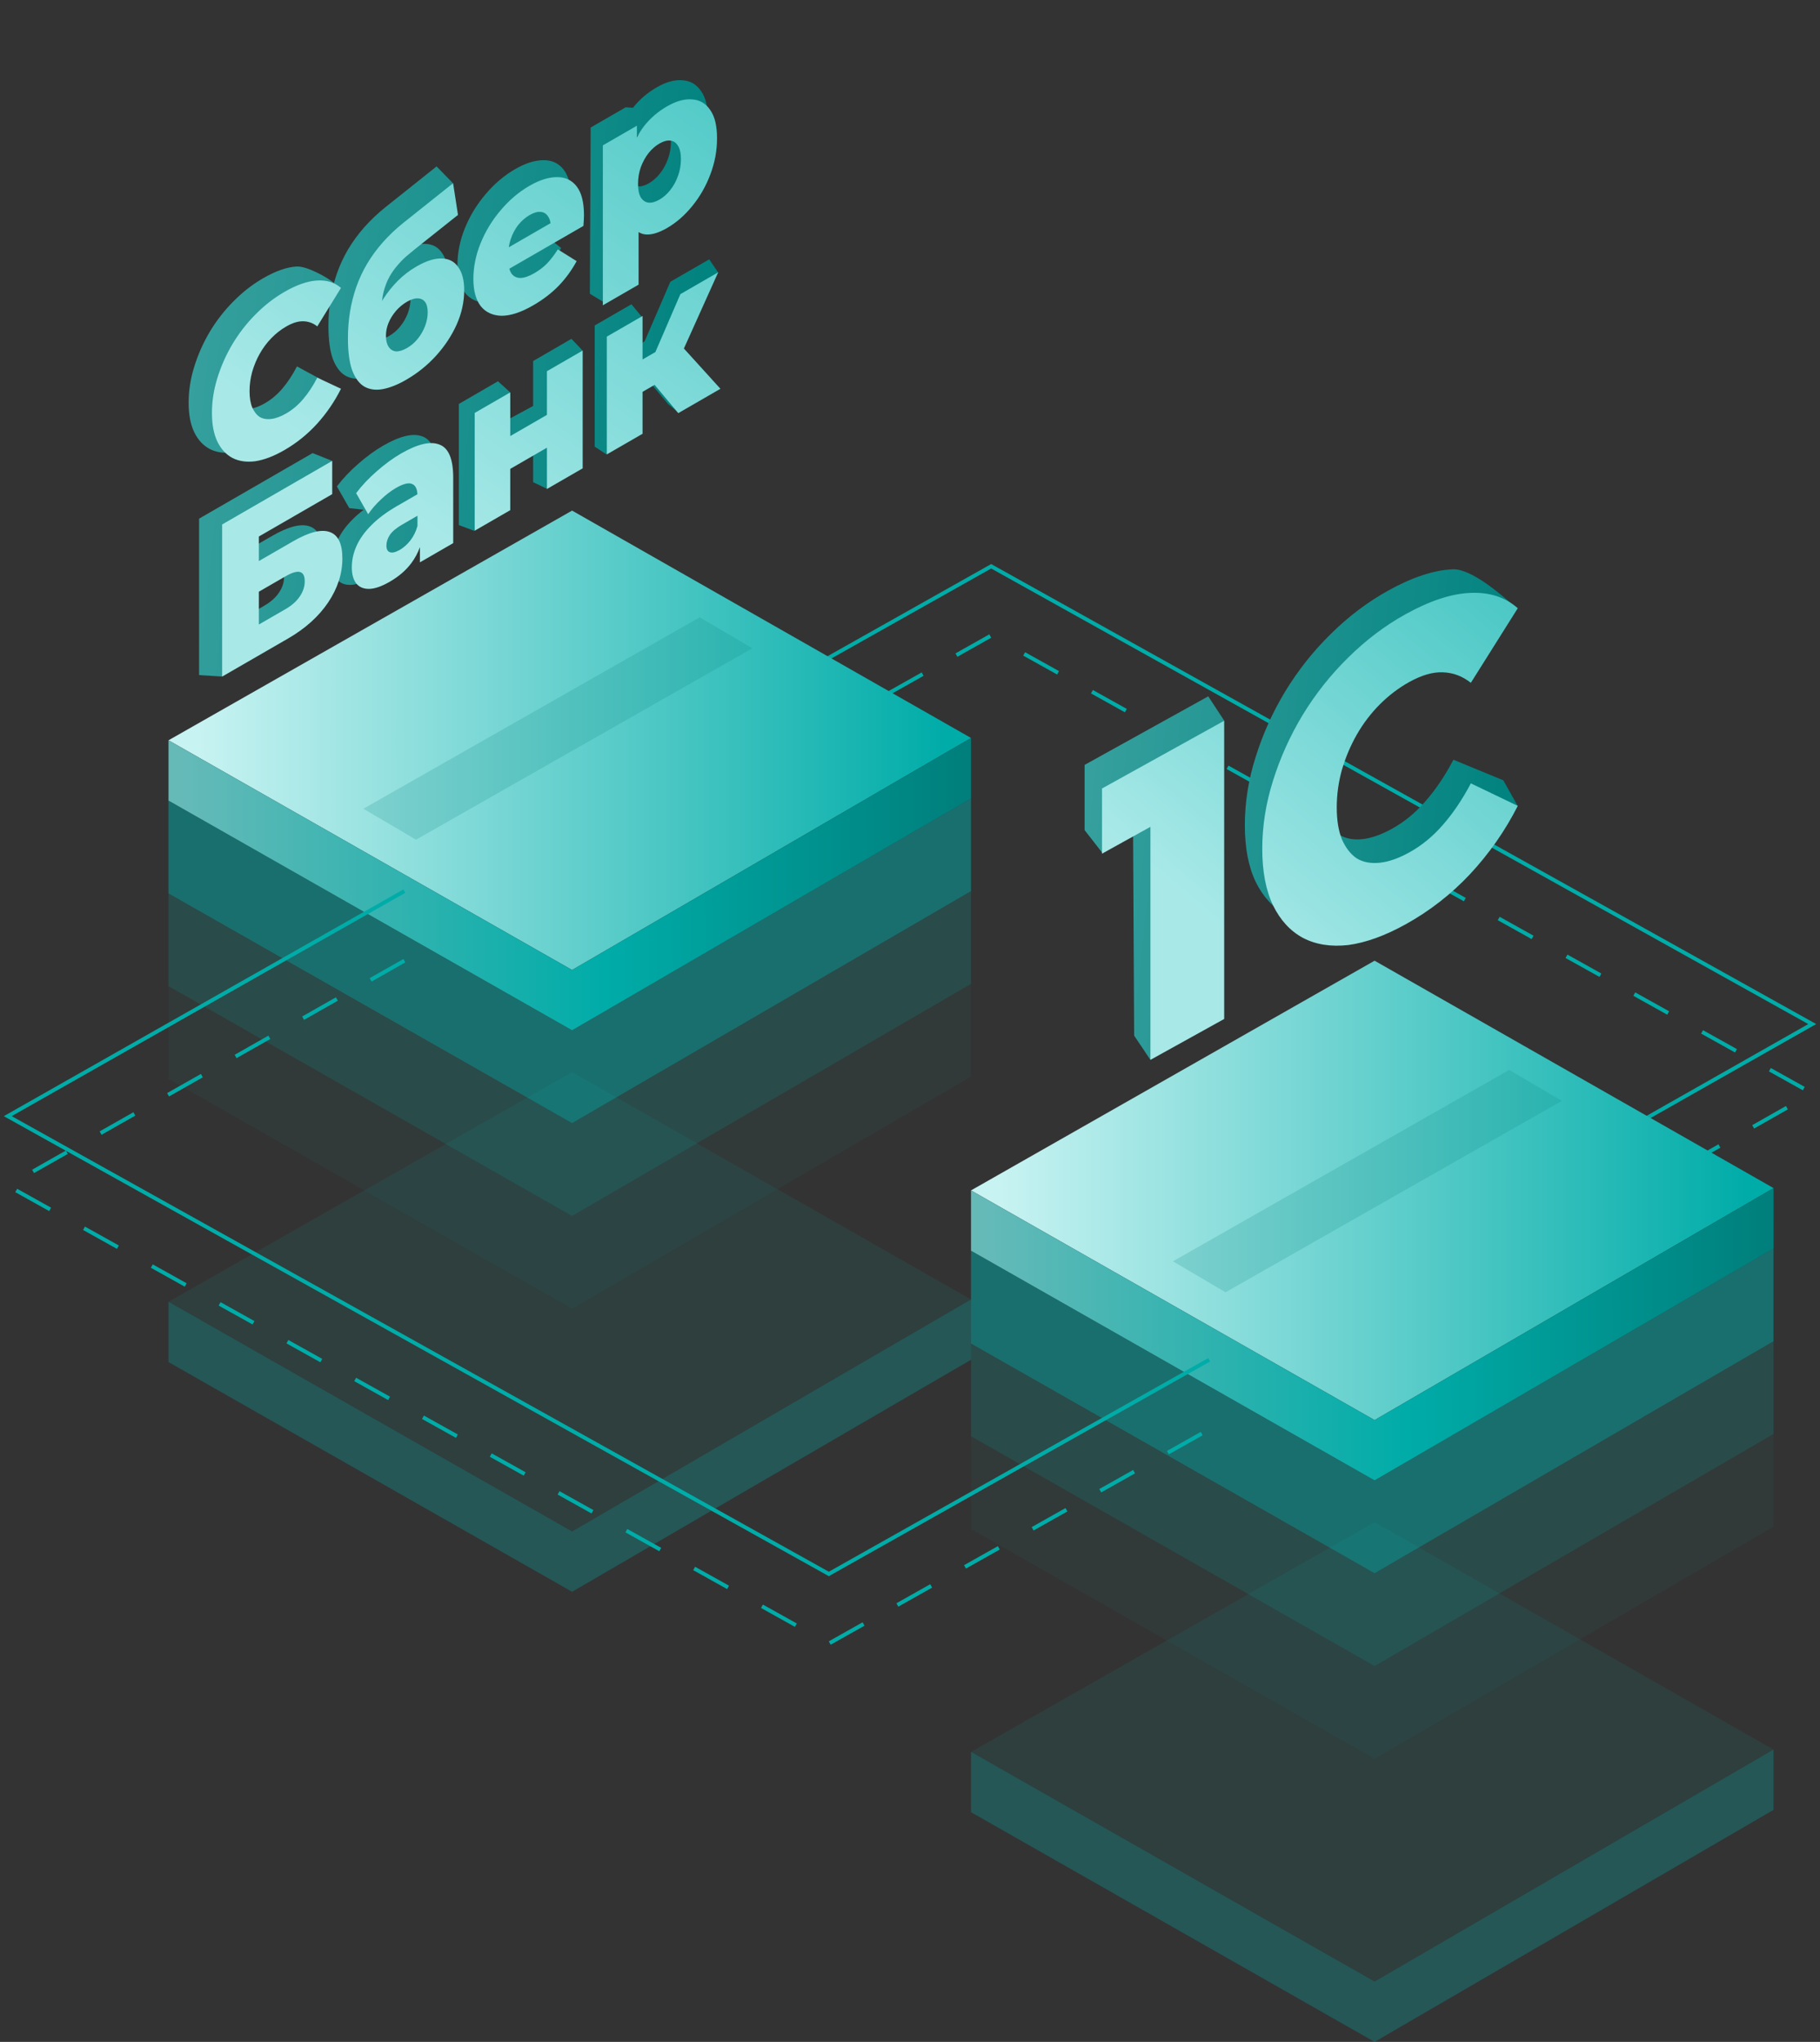
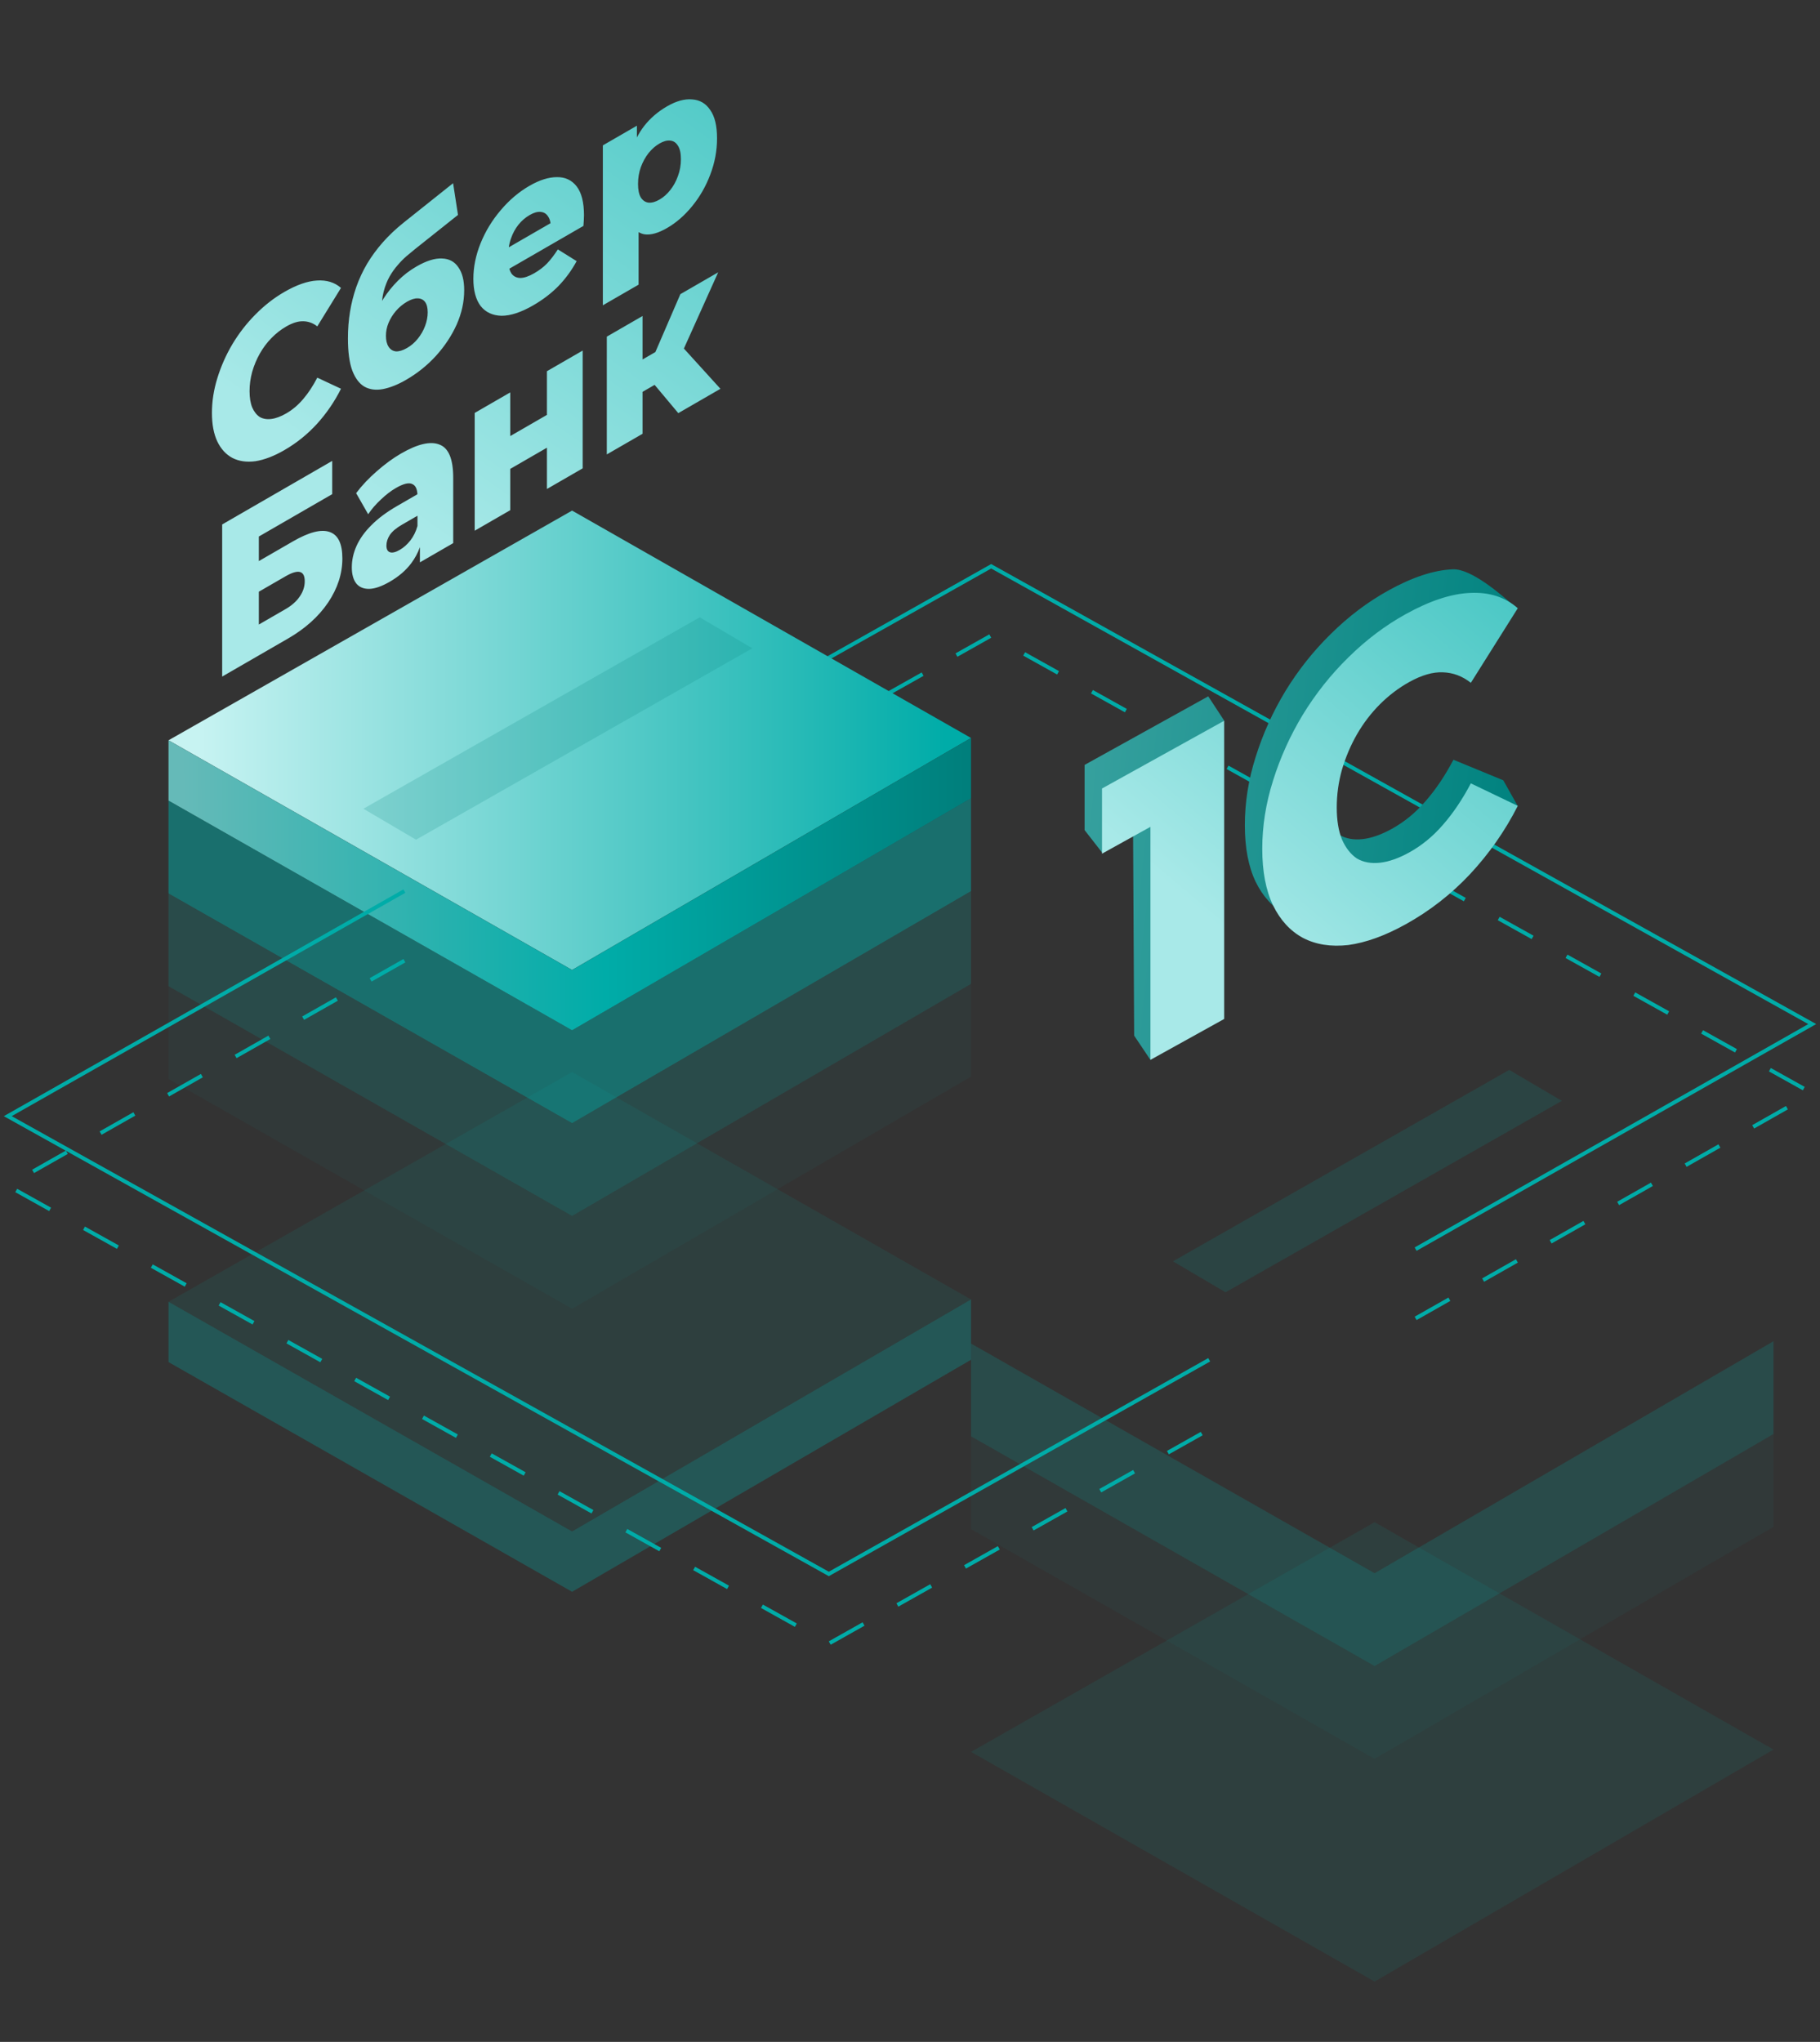
<svg xmlns="http://www.w3.org/2000/svg" width="469" height="526" viewBox="0 0 469 526" fill="none">
  <rect x="0" y="0" width="469" height="526" fill="#333333" stroke="none" />
  <path d="M364.796 321.782L467 263.807L255.419 145.876L157.398 201.05" stroke="#00ACA8" />
  <path d="M364.796 339.621L467 281.646L255.419 163.715L157.398 218.888" stroke="#00ACA8" stroke-dasharray="10 10" />
  <path opacity="0.1" d="M147.421 276.173L43.424 335.344L147.421 394.515L250.223 334.746L147.421 276.173Z" fill="#00ACA8" />
  <path opacity="0.3" d="M43.424 350.884V335.344L147.421 394.515L250.223 334.746V350.286L147.421 410.055L43.424 350.884Z" fill="#00ACA8" />
  <path d="M147.421 131.532L43.424 190.703L147.421 249.874L250.223 190.105L147.421 131.532Z" fill="url(#paint0_linear_263_689)" />
  <path d="M43.424 206.243V190.703L147.421 249.874L250.223 190.105V205.645L147.421 265.414L43.424 206.243Z" fill="url(#paint1_linear_263_689)" />
  <path opacity="0.5" d="M43.424 230.151V206.243L147.421 265.414L250.223 205.646V229.553L147.421 289.322L43.424 230.151Z" fill="#00ACA8" />
  <path opacity="0.2" d="M43.424 254.058V230.15L147.421 289.321L250.223 229.553V253.46L147.421 313.229L43.424 254.058Z" fill="#00ACA8" />
  <path opacity="0.05" d="M43.424 277.965V254.058L147.421 313.229L250.223 253.46V277.367L147.421 337.136L43.424 277.965Z" fill="#00ACA8" />
  <path opacity="0.1" d="M354.22 392.124L250.223 451.295L354.22 510.466L457.022 450.697L354.22 392.124Z" fill="#00ACA8" />
-   <path opacity="0.3" d="M250.223 466.835V451.295L354.22 510.466L457.022 450.697V466.237L354.22 526.006L250.223 466.835Z" fill="#00ACA8" />
-   <path d="M354.22 247.483L250.223 306.654L354.22 365.825L457.022 306.057L354.22 247.483Z" fill="url(#paint2_linear_263_689)" />
-   <path d="M250.223 322.194V306.654L354.22 365.825L457.022 306.057V321.596L354.22 381.365L250.223 322.194Z" fill="url(#paint3_linear_263_689)" />
-   <path opacity="0.5" d="M250.223 346.102V322.194L354.22 381.365L457.022 321.597V345.504L354.22 405.273L250.223 346.102Z" fill="#00ACA8" />
  <path opacity="0.2" d="M250.223 370.009V346.102L354.22 405.273L457.022 345.504V369.411L354.22 429.18L250.223 370.009Z" fill="#00ACA8" />
  <path opacity="0.05" d="M250.223 393.916V370.009L354.22 429.18L457.022 369.411V393.319L354.22 453.087L250.223 393.916Z" fill="#00ACA8" />
  <path opacity="0.2" d="M180.309 159.025L193.869 167.002L107.204 216.311L93.644 208.335L180.309 159.025Z" fill="#0B8885" />
  <path opacity="0.2" d="M388.919 275.614L402.479 283.59L315.814 332.9L302.254 324.924L388.919 275.614Z" fill="#0B8885" />
  <path d="M104.204 229.553L2 287.528L213.581 405.459L311.602 350.285" stroke="#00ACA8" />
  <path d="M104.204 247.483L2 305.459L213.581 423.389L311.602 368.216" stroke="#00ACA8" stroke-dasharray="10 10" />
  <path fill-rule="evenodd" clip-rule="evenodd" d="M342.96 237.364C347.504 236.748 352.431 234.968 357.742 232.024C363.949 228.583 369.184 224.437 374.047 219.254L391.095 207.612L387.383 201.007L374.539 195.716C372.363 199.848 369.964 203.41 367.34 206.401C364.781 209.356 361.901 211.72 358.702 213.494C355.95 215.019 353.423 215.908 351.119 216.16C348.815 216.413 346.832 216.049 345.168 215.069C343.568 213.981 342.288 212.349 341.329 210.174C340.433 207.964 339.985 205.212 339.985 201.92C339.985 198.628 340.433 195.38 341.329 192.176C342.288 188.937 343.568 185.923 345.168 183.134C346.832 180.236 348.815 177.637 351.119 175.336C353.423 173.035 355.95 171.121 358.702 169.596C361.901 167.823 364.781 166.995 367.34 167.112C369.964 167.195 372.363 168.096 374.539 169.816L390.645 156.519L390.452 156.349C387.072 153.372 379.18 146.418 374.347 146.657C369.484 146.865 363.949 148.69 357.742 152.13C352.431 155.074 347.504 158.793 342.96 163.287C338.481 167.672 334.578 172.579 331.25 178.009C327.987 183.403 325.427 189.065 323.572 194.995C321.716 200.853 320.788 206.708 320.788 212.561C320.788 218.414 321.716 223.277 323.572 227.15C325.427 230.95 327.987 233.738 331.25 235.514C334.578 237.255 338.481 237.871 342.96 237.364ZM291.97 211.307L292.263 266.785L296.457 273.033L306.205 259.056L310.975 256.413L310.792 190.496L315.478 185.657L311.356 179.381L279.492 197.044V213.834L284.166 219.831L291.97 211.307Z" fill="url(#paint4_linear_263_689)" />
  <path fill-rule="evenodd" clip-rule="evenodd" d="M347.447 243.444C351.99 242.828 356.917 241.048 362.228 238.104C368.435 234.663 373.97 230.351 378.833 225.168C383.761 219.876 387.856 214.021 391.119 207.603L379.025 201.796C376.85 205.928 374.45 209.49 371.827 212.481C369.267 215.436 366.387 217.8 363.188 219.574C360.436 221.099 357.909 221.988 355.605 222.24C353.302 222.493 351.318 222.129 349.654 221.149C348.055 220.061 346.775 218.429 345.815 216.254C344.919 214.044 344.471 211.292 344.471 208C344.471 204.708 344.919 201.46 345.815 198.256C346.775 195.017 348.055 192.003 349.654 189.214C351.318 186.317 353.302 183.717 355.605 181.416C357.909 179.115 360.436 177.202 363.188 175.676C366.387 173.903 369.267 173.075 371.827 173.193C374.45 173.275 376.85 174.176 379.025 175.897L391.119 156.682C387.856 153.809 383.761 152.494 378.833 152.737C373.97 152.946 368.435 154.77 362.228 158.21C356.917 161.154 351.99 164.873 347.447 169.367C342.967 173.752 339.064 178.659 335.737 184.089C332.473 189.483 329.914 195.145 328.058 201.075C326.202 206.933 325.274 212.788 325.274 218.641C325.274 224.494 326.202 229.357 328.058 233.23C329.914 237.03 332.473 239.818 335.737 241.594C339.064 243.335 342.967 243.951 347.447 243.444ZM296.456 212.997V273.027L315.461 262.492V185.672L283.979 203.123V219.914L296.456 212.997Z" fill="url(#paint5_linear_263_689)" />
-   <path fill-rule="evenodd" clip-rule="evenodd" d="M100.042 94.97C97.848 96.236 95.804 97.052 93.909 97.416C92.048 97.762 90.42 97.551 89.024 96.783C87.661 95.996 86.581 94.567 85.783 92.494C85.019 90.403 84.636 87.553 84.636 83.946C84.636 81.528 84.819 79.196 85.185 76.951C85.407 75.586 85.697 74.246 86.054 72.931L76.526 80.802C75.396 79.92 74.15 79.469 72.787 79.45C71.458 79.411 69.962 79.872 68.3 80.831C66.871 81.656 65.558 82.683 64.362 83.911C63.165 85.139 62.135 86.521 61.271 88.056C60.44 89.534 59.775 91.126 59.276 92.834C58.811 94.523 58.578 96.231 58.578 97.957C58.578 99.685 58.811 101.124 59.276 102.275C59.775 103.407 60.44 104.252 61.271 104.808C62.135 105.307 63.165 105.48 64.362 105.326C65.558 105.173 66.871 104.683 68.3 103.858C69.962 102.899 71.458 101.632 72.787 100.059C74.15 98.466 75.396 96.576 76.526 94.388L82.492 97.621C80.797 101.017 78.986 103.829 76.427 106.65C73.9 109.413 71.025 111.726 67.802 113.587C65.043 115.18 62.484 116.158 60.124 116.523C57.797 116.83 55.77 116.542 54.042 115.66C52.346 114.758 51.017 113.318 50.053 111.342C49.089 109.327 48.607 106.785 48.607 103.714C48.607 100.644 49.089 97.564 50.053 94.475C51.017 91.347 52.346 88.353 54.042 85.494C55.77 82.616 57.797 80.006 60.124 77.665C62.484 75.266 65.043 73.271 67.802 71.678C71.025 69.817 73.9 68.809 76.427 68.656C78.979 68.483 84.352 71.418 86.063 72.9C86.291 72.062 86.547 71.235 86.83 70.417C87.594 68.249 88.558 66.176 89.722 64.2C90.918 62.204 92.314 60.305 93.909 58.501C95.505 56.697 97.333 54.97 99.394 53.32L112.505 42.871L116.752 47.224L102.615 60.21C102.482 60.316 102.339 60.429 102.191 60.547L102.191 60.547C101.56 61.047 100.814 61.639 100.141 62.214C99.344 62.905 98.563 63.701 97.798 64.603C97.034 65.466 96.319 66.474 95.654 67.625C95.023 68.757 94.508 70.072 94.109 71.569C93.912 72.343 93.768 73.175 93.677 74.067C93.787 73.885 93.897 73.704 94.009 73.526C95.139 71.76 96.436 70.149 97.898 68.69C99.36 67.232 100.989 65.985 102.784 64.948C105.409 63.432 107.669 62.722 109.564 62.818C111.458 62.876 112.904 63.653 113.901 65.15C114.932 66.589 115.447 68.614 115.447 71.223C115.447 74.293 114.782 77.325 113.453 80.319C112.123 83.274 110.295 86.037 107.969 88.609C105.675 91.122 103.033 93.243 100.042 94.97ZM100.291 86.536C101.388 85.903 102.335 85.087 103.133 84.09C103.964 83.073 104.612 81.95 105.077 80.722C105.542 79.494 105.775 78.285 105.775 77.095C105.775 75.867 105.542 74.946 105.077 74.332C104.612 73.718 103.964 73.401 103.133 73.382L98.635 78.793L97.35 76.721C96.519 77.7 95.87 78.745 95.405 79.858C94.94 80.971 94.707 82.123 94.707 83.312C94.707 84.502 94.94 85.462 95.405 86.191C95.87 86.92 96.519 87.332 97.35 87.428C98.214 87.467 99.194 87.169 100.291 86.536ZM125.364 77.996C127.757 77.996 130.549 77.075 133.74 75.233C136.333 73.736 138.576 72.019 140.47 70.081C142.292 68.181 143.238 66.428 144.46 64.164L144.609 63.888L140.271 60.409C139.34 61.868 138.393 63.105 137.429 64.123C136.499 65.082 135.369 65.945 134.039 66.713C132.61 67.538 131.38 67.96 130.35 67.98C129.32 67.96 128.522 67.557 127.957 66.771C127.861 66.626 127.774 66.469 127.696 66.301L147.051 55.126C147.069 54.896 147.086 54.403 147.103 53.91V53.91L147.103 53.908C147.119 53.455 147.135 53.001 147.151 52.753C147.184 52.235 147.201 51.784 147.201 51.4C147.201 47.946 146.553 45.384 145.257 43.715C143.96 42.045 142.215 41.23 140.022 41.268C137.828 41.268 135.402 42.036 132.743 43.571C129.918 45.202 127.375 47.361 125.115 50.047C122.855 52.695 121.077 55.622 119.781 58.826C118.518 61.973 117.886 65.101 117.886 68.21C117.886 71.318 118.534 73.727 119.831 75.434C121.16 77.085 123.005 77.939 125.364 77.996ZM127.28 59.851C127.392 59.048 127.585 58.265 127.857 57.502C128.322 56.159 128.971 54.96 129.802 53.904C130.666 52.83 131.663 51.966 132.793 51.314C133.923 50.661 134.903 50.383 135.734 50.479C136.598 50.556 137.263 50.978 137.728 51.745C138.028 52.194 138.231 52.768 138.339 53.466L127.28 59.851ZM163.324 56.425C164.953 56.636 166.914 56.08 169.207 54.756C171.667 53.336 173.894 51.398 175.888 48.942C177.915 46.466 179.511 43.684 180.674 40.594C181.87 37.486 182.469 34.281 182.469 30.981C182.469 27.68 181.87 25.186 180.674 23.497C179.511 21.751 177.915 20.81 175.888 20.676C173.894 20.484 171.667 21.098 169.207 22.518C166.781 23.919 164.754 25.665 163.125 27.757L161.231 27.642L152.207 32.852L151.997 75.663L155.355 77.708L161.442 70.234L161.645 55.803C162.15 56.124 162.71 56.331 163.324 56.425ZM170.055 44.711C169.224 45.766 168.277 46.601 167.213 47.215C166.15 47.829 165.186 48.097 164.322 48.021C163.491 47.925 162.809 47.474 162.277 46.668C161.779 45.843 161.53 44.643 161.53 43.07C161.53 41.496 161.779 40.009 162.277 38.608C162.809 37.188 163.491 35.951 164.322 34.895C165.186 33.821 166.15 32.976 167.213 32.362C168.277 31.748 169.224 31.489 170.055 31.585C170.919 31.662 171.6 32.113 172.099 32.938C172.631 33.744 172.897 34.934 172.897 36.507C172.897 38.081 172.631 39.577 172.099 40.997C171.6 42.398 170.919 43.636 170.055 44.711ZM51.306 173.905V133.608L80.557 116.721L85.601 118.728L80.524 124.266L80.472 125.577L61.028 136.803V143.308L70.052 138.098C74.306 135.642 77.547 134.807 79.774 135.594C82.034 136.362 83.164 138.703 83.164 142.617C83.164 146.647 81.901 150.543 79.375 154.304C76.849 158.026 73.309 161.202 68.756 163.831L60.181 168.781L57.261 174.284L51.306 173.905ZM61.028 160.118L68.108 156.031C69.736 155.09 70.983 153.987 71.847 152.721C72.744 151.435 73.193 150.082 73.193 148.662C73.193 145.822 71.498 145.381 68.108 147.338L61.028 151.425V160.118ZM103.72 143.648V141.283L102.717 141.862C102.339 142.56 101.909 143.232 101.426 143.878C99.997 145.778 98.103 147.409 95.743 148.771C93.583 150.018 91.755 150.652 90.259 150.671C88.763 150.69 87.617 150.201 86.819 149.203C86.055 148.186 85.672 146.776 85.672 144.972C85.672 143.053 86.088 141.163 86.919 139.301C87.783 137.382 89.096 135.55 90.857 133.804C91.696 132.954 92.652 132.123 93.725 131.313L90.01 130.896L86.819 125.312C88.348 123.278 90.176 121.34 92.303 119.498C94.463 117.598 96.607 116.034 98.734 114.806C103.122 112.273 106.512 111.487 108.905 112.446C111.331 113.348 112.544 116.274 112.544 121.225V138.553L108.245 139.107L103.72 143.648ZM103.072 131.299V134.005L94.846 139.215C94.846 138.256 95.145 137.315 95.743 136.394C96.374 135.454 97.455 134.542 98.984 133.66L103.072 131.299ZM118.244 135.263V104.062L128.319 98.218L131.485 101.085L131.349 101.338V107.839L137.388 104.58V93.009L147.256 87.285L150.134 90.318L147.256 96.442L146.86 118.741L143.847 120.481L141 125.942L137.388 124.21V113.272L127.666 118.885V129.823L123.774 132.07L122.26 136.761L118.244 135.263ZM172.189 104.114L165.914 96.627L162.717 98.473V109.583L157.98 112.318L156.341 117.081L153.244 115.052V83.851L162.717 78.382L165.43 81.658L162.717 84.915V89.895L166.114 87.934L172.737 72.596L182.758 66.811L185.124 70.288L180.381 73.026L173.713 87.05L183.356 97.667L177.55 101.02L174.898 106.367L172.189 104.114Z" fill="url(#paint6_linear_263_689)" />
  <path fill-rule="evenodd" clip-rule="evenodd" d="M104.639 97.852C102.506 99.084 100.518 99.877 98.676 100.231C96.867 100.567 95.283 100.362 93.925 99.615C92.6 98.85 91.55 97.46 90.775 95.445C90.031 93.411 89.659 90.641 89.659 87.133C89.659 84.782 89.837 82.514 90.193 80.331C90.548 78.148 91.082 76.031 91.793 73.978C92.536 71.87 93.473 69.854 94.604 67.932C95.768 65.992 97.125 64.145 98.676 62.391C100.228 60.637 102.005 58.957 104.009 57.353L116.759 47.193L118.019 55.365L106.966 64.154C106.287 64.695 105.544 65.311 104.736 66.001C103.96 66.673 103.201 67.447 102.458 68.324C101.714 69.164 101.019 70.144 100.373 71.263C99.759 72.364 99.258 73.642 98.87 75.097C98.679 75.85 98.539 76.66 98.451 77.526C98.557 77.35 98.664 77.174 98.773 77.001C99.872 75.284 101.133 73.717 102.555 72.299C103.977 70.881 105.56 69.668 107.305 68.66C109.859 67.186 112.056 66.496 113.898 66.589C115.74 66.645 117.146 67.401 118.116 68.856C119.118 70.255 119.619 72.224 119.619 74.762C119.619 77.747 118.972 80.695 117.68 83.606C116.387 86.48 114.609 89.166 112.347 91.667C110.117 94.111 107.548 96.173 104.639 97.852ZM104.881 89.652C105.948 89.036 106.869 88.243 107.645 87.273C108.453 86.284 109.083 85.192 109.535 83.998C109.988 82.804 110.214 81.628 110.214 80.471C110.214 79.277 109.988 78.382 109.535 77.784C109.083 77.187 108.453 76.879 107.645 76.861C106.869 76.823 105.948 77.113 104.881 77.728C103.815 78.344 102.862 79.137 102.021 80.108C101.213 81.059 100.583 82.076 100.131 83.158C99.678 84.24 99.452 85.36 99.452 86.517C99.452 87.674 99.678 88.607 100.131 89.316C100.583 90.025 101.213 90.426 102.021 90.519C102.862 90.557 103.815 90.267 104.881 89.652ZM171.88 58.749C169.65 60.036 167.743 60.577 166.16 60.372C165.576 60.283 165.043 60.088 164.56 59.788V73.331L155.349 78.649V37.449L164.124 32.383V35.41C164.661 34.365 165.275 33.393 165.966 32.495C167.549 30.462 169.521 28.764 171.88 27.401C174.272 26.021 176.437 25.424 178.376 25.61C180.348 25.741 181.899 26.655 183.03 28.353C184.193 29.995 184.775 32.421 184.775 35.63C184.775 38.84 184.193 41.956 183.03 44.978C181.899 47.982 180.348 50.688 178.376 53.095C176.437 55.483 174.272 57.368 171.88 58.749ZM169.941 51.416C170.975 50.819 171.896 50.007 172.704 48.981C173.544 47.936 174.207 46.732 174.692 45.37C175.209 43.989 175.467 42.534 175.467 41.004C175.467 39.474 175.209 38.317 174.692 37.533C174.207 36.731 173.544 36.292 172.704 36.218C171.896 36.125 170.975 36.377 169.941 36.974C168.907 37.571 167.97 38.392 167.129 39.437C166.321 40.463 165.659 41.666 165.142 43.047C164.657 44.409 164.415 45.855 164.415 47.385C164.415 48.915 164.657 50.082 165.142 50.884C165.659 51.668 166.321 52.106 167.129 52.199C167.97 52.274 168.907 52.013 169.941 51.416ZM57.249 135.104V174.289L74.216 164.493C78.644 161.936 82.085 158.848 84.542 155.228C86.998 151.571 88.226 147.783 88.226 143.865C88.226 140.058 87.127 137.782 84.929 137.036C82.764 136.271 79.613 137.082 75.476 139.471L66.702 144.537V138.211L85.608 127.296V118.731L57.249 135.104ZM73.586 156.908L66.702 160.882V152.429L73.586 148.455C76.882 146.552 78.53 146.981 78.53 149.743C78.53 151.123 78.094 152.439 77.222 153.689C76.381 154.92 75.169 155.993 73.586 156.908ZM108.208 144.867V140.943C107.676 142.431 106.932 143.814 105.978 145.091C104.588 146.938 102.746 148.524 100.451 149.849C98.351 151.062 96.573 151.678 95.119 151.696C93.665 151.715 92.549 151.239 91.774 150.269C91.031 149.28 90.659 147.908 90.659 146.154C90.659 144.289 91.063 142.451 91.871 140.641C92.711 138.775 93.988 136.993 95.701 135.295C97.413 133.56 99.627 131.908 102.342 130.341L107.566 127.325C107.492 125.906 107.043 125.026 106.22 124.687C105.348 124.258 103.942 124.603 102.003 125.723C100.742 126.45 99.466 127.43 98.173 128.662C96.88 129.856 95.781 131.125 94.876 132.468L91.774 127.038C93.26 125.06 95.038 123.176 97.106 121.385C99.207 119.537 101.292 118.017 103.36 116.822C107.626 114.359 110.923 113.594 113.249 114.527C115.609 115.404 116.788 118.25 116.788 123.064V139.913L108.208 144.867ZM107.578 132.86V135.491C107.19 136.909 106.576 138.159 105.735 139.241C104.927 140.268 104.023 141.07 103.021 141.648C101.954 142.264 101.114 142.469 100.5 142.264C99.886 142.059 99.579 141.49 99.579 140.557C99.579 139.624 99.87 138.71 100.451 137.814C101.065 136.9 102.116 136.013 103.602 135.155L107.578 132.86ZM122.326 106.374V136.714L131.488 131.424V120.788L140.941 115.33V125.966L150.152 120.648V90.308L140.941 95.626V106.878L131.488 112.335V101.084L122.326 106.374ZM168.69 99.145L174.792 106.426L185.651 100.157L176.233 89.788L185.069 70.153L175.325 75.779L168.885 90.692L165.581 92.6V81.404L156.37 86.722V117.062L165.581 111.744V100.94L168.69 99.145ZM129.254 81.347C131.581 81.347 134.296 80.451 137.399 78.66C139.92 77.204 142.101 75.534 143.943 73.65C145.785 71.728 147.337 69.601 148.597 67.269L143.749 64.246C142.844 65.664 141.923 66.867 140.986 67.856C140.081 68.789 138.982 69.629 137.69 70.375C136.3 71.178 135.104 71.588 134.102 71.607C133.1 71.588 132.325 71.196 131.775 70.431C131.553 70.094 131.378 69.691 131.251 69.222L150.342 58.2C150.375 57.771 150.407 57.304 150.439 56.801C150.471 56.297 150.488 55.858 150.488 55.485C150.488 52.127 149.857 49.636 148.597 48.012C147.337 46.389 145.64 45.596 143.507 45.633C141.374 45.633 139.015 46.38 136.429 47.872C133.682 49.458 131.21 51.557 129.012 54.17C126.814 56.745 125.085 59.59 123.825 62.706C122.597 65.766 121.983 68.808 121.983 71.831C121.983 74.853 122.613 77.195 123.873 78.856C125.166 80.46 126.96 81.291 129.254 81.347ZM131.117 63.702C131.226 62.922 131.414 62.161 131.678 61.419C132.131 60.113 132.761 58.947 133.569 57.92C134.409 56.875 135.379 56.036 136.478 55.401C137.576 54.767 138.53 54.496 139.338 54.59C140.178 54.664 140.824 55.075 141.277 55.821C141.568 56.258 141.766 56.815 141.87 57.494L131.117 63.702ZM65.814 118.81C68.108 118.456 70.597 117.504 73.279 115.955C76.414 114.145 79.21 111.897 81.666 109.21C84.154 106.467 86.223 103.444 87.871 100.142L81.763 97.287C80.664 99.414 79.452 101.252 78.127 102.801C76.834 104.331 75.38 105.562 73.764 106.495C72.374 107.297 71.098 107.773 69.934 107.923C68.771 108.072 67.769 107.904 66.929 107.419C66.121 106.878 65.474 106.057 64.99 104.956C64.537 103.836 64.311 102.437 64.311 100.757C64.311 99.078 64.537 97.418 64.99 95.775C65.474 94.115 66.121 92.566 66.929 91.129C67.769 89.637 68.771 88.293 69.934 87.099C71.098 85.905 72.374 84.906 73.764 84.104C75.38 83.171 76.834 82.723 78.127 82.761C79.452 82.779 80.664 83.218 81.763 84.076L87.871 74.168C86.223 72.731 84.154 72.097 81.666 72.265C79.21 72.414 76.414 73.394 73.279 75.204C70.597 76.752 68.108 78.693 65.814 81.025C63.551 83.302 61.58 85.84 59.899 88.638C58.251 91.419 56.958 94.329 56.021 97.371C55.084 100.375 54.615 103.37 54.615 106.355C54.615 109.341 55.084 111.813 56.021 113.772C56.958 115.694 58.251 117.093 59.899 117.97C61.58 118.829 63.551 119.109 65.814 118.81Z" fill="url(#paint7_linear_263_689)" />
  <defs>
    <linearGradient id="paint0_linear_263_689" x1="51.193" y1="190.979" x2="243.621" y2="190.979" gradientUnits="userSpaceOnUse">
      <stop stop-color="#C7F3F2" />
      <stop offset="1" stop-color="#00ACA8" />
    </linearGradient>
    <linearGradient id="paint1_linear_263_689" x1="47.01" y1="198.473" x2="253.212" y2="197.278" gradientUnits="userSpaceOnUse">
      <stop stop-color="#65BAB8" />
      <stop offset="0.526" stop-color="#00ACA8" />
      <stop offset="1" stop-color="#007D7A" />
    </linearGradient>
    <linearGradient id="paint2_linear_263_689" x1="257.992" y1="306.931" x2="450.42" y2="306.931" gradientUnits="userSpaceOnUse">
      <stop stop-color="#C7F3F2" />
      <stop offset="1" stop-color="#00ACA8" />
    </linearGradient>
    <linearGradient id="paint3_linear_263_689" x1="253.809" y1="314.424" x2="460.011" y2="313.229" gradientUnits="userSpaceOnUse">
      <stop stop-color="#65BAB8" />
      <stop offset="0.526" stop-color="#00ACA8" />
      <stop offset="1" stop-color="#007D7A" />
    </linearGradient>
    <linearGradient id="paint4_linear_263_689" x1="226.882" y1="181.008" x2="387.576" y2="197.639" gradientUnits="userSpaceOnUse">
      <stop stop-color="#50AFAD" />
      <stop offset="1" stop-color="#028380" />
      <stop offset="1" stop-color="#018380" />
    </linearGradient>
    <linearGradient id="paint5_linear_263_689" x1="294.399" y1="222.294" x2="416.943" y2="76.812" gradientUnits="userSpaceOnUse">
      <stop stop-color="#A8E9E8" />
      <stop offset="1" stop-color="#0CB1AD" />
    </linearGradient>
    <linearGradient id="paint6_linear_263_689" x1="-15.747" y1="66.936" x2="179.292" y2="88.365" gradientUnits="userSpaceOnUse">
      <stop stop-color="#50AFAD" />
      <stop offset="1" stop-color="#028380" />
      <stop offset="1" stop-color="#018380" />
    </linearGradient>
    <linearGradient id="paint7_linear_263_689" x1="67.359" y1="106.624" x2="208.445" y2="-92.951" gradientUnits="userSpaceOnUse">
      <stop stop-color="#A8E9E8" />
      <stop offset="1" stop-color="#0CB1AD" />
    </linearGradient>
  </defs>
</svg>